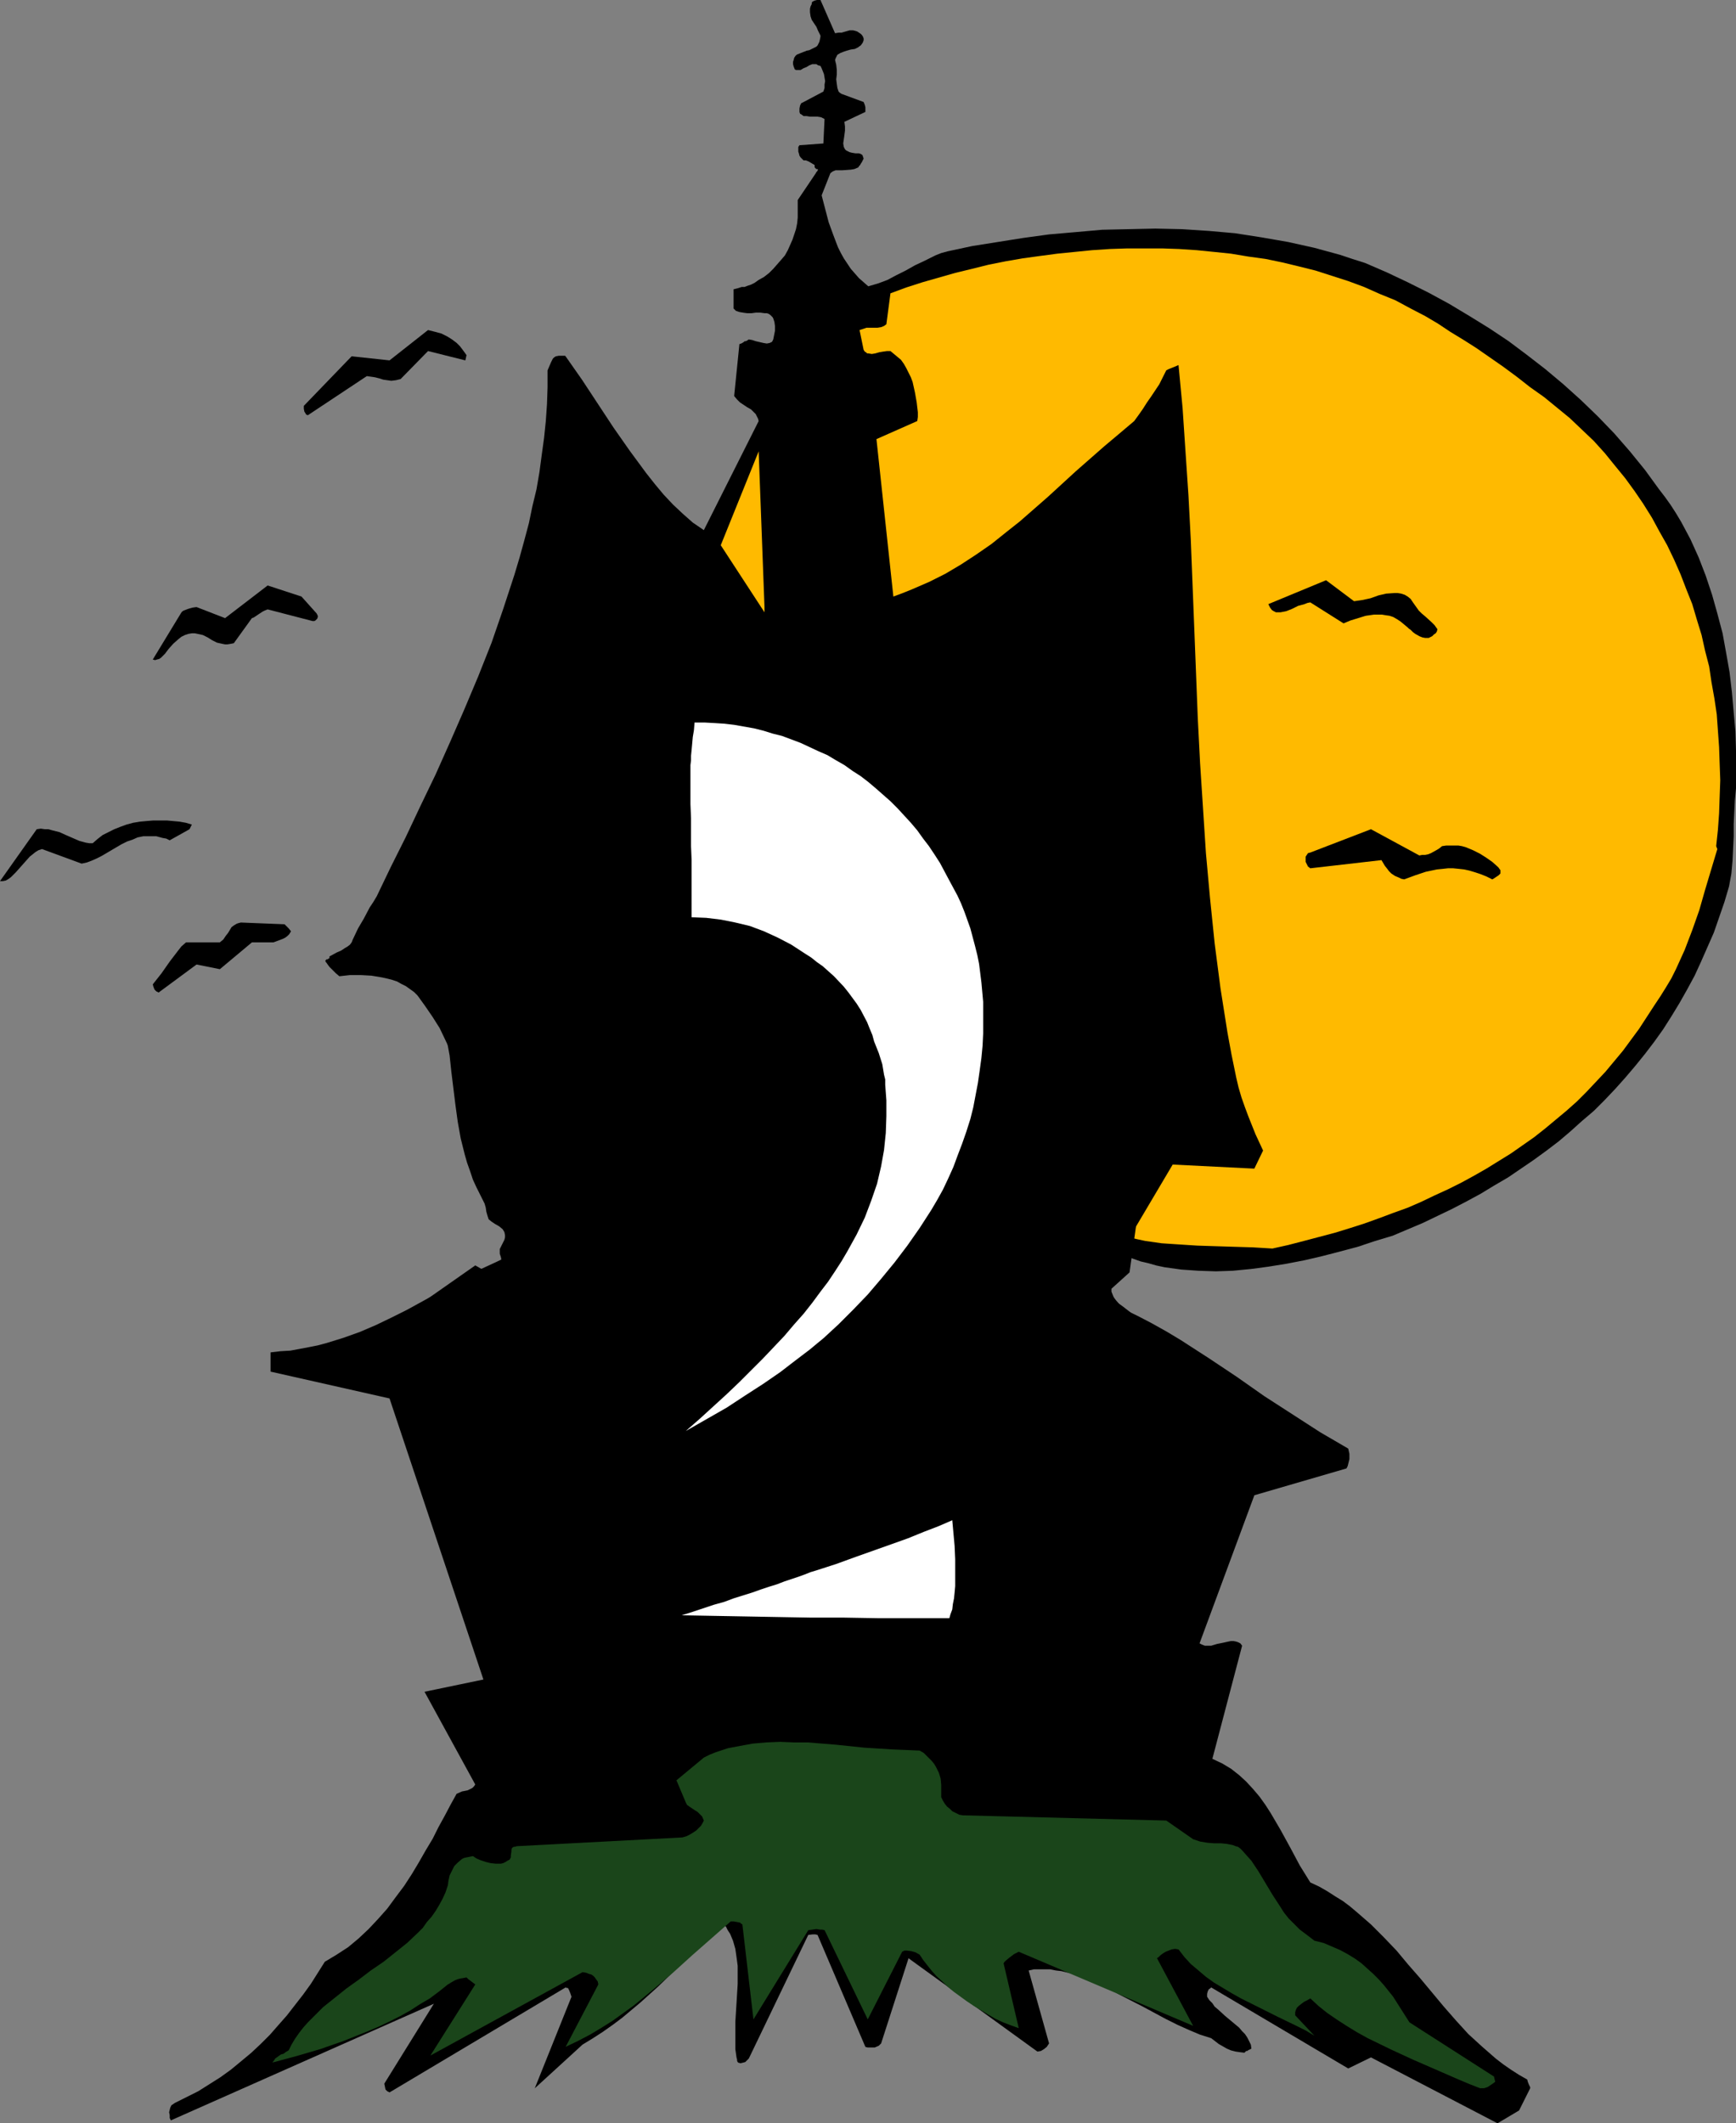
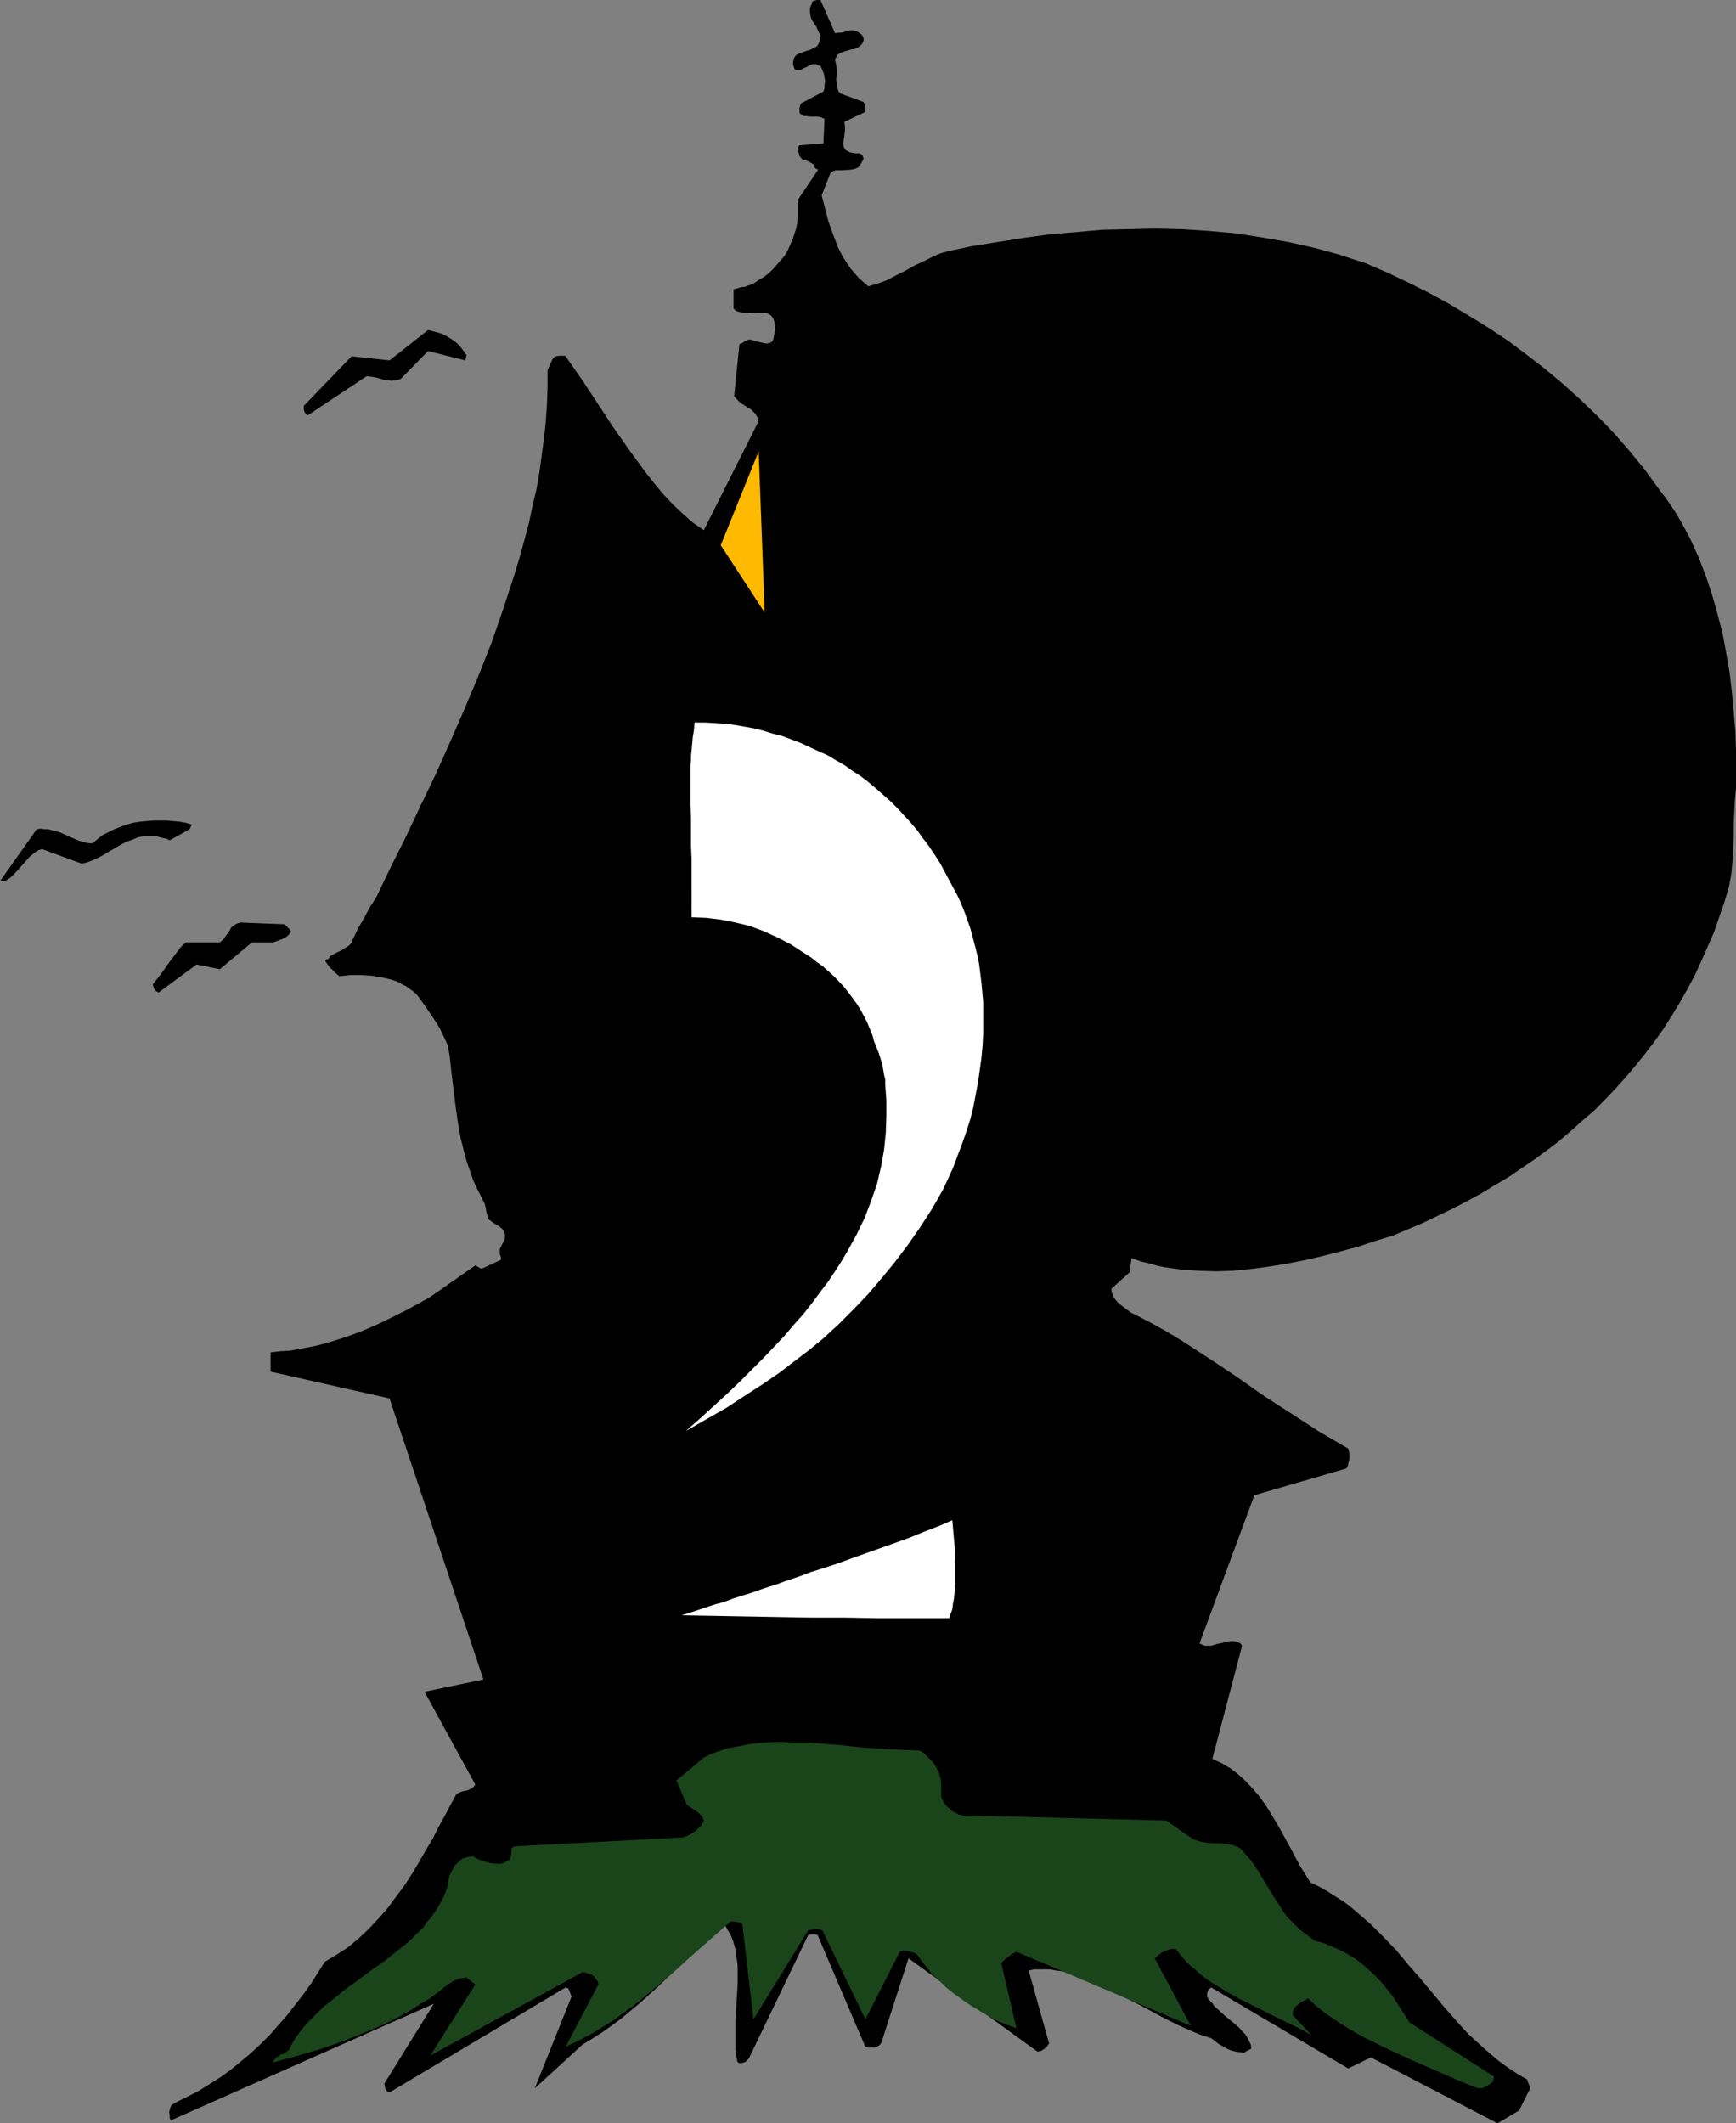
<svg xmlns="http://www.w3.org/2000/svg" xmlns:ns1="http://sodipodi.sourceforge.net/DTD/sodipodi-0.dtd" xmlns:ns2="http://www.inkscape.org/namespaces/inkscape" version="1.0" width="127.292mm" height="155.668mm" id="svg16" ns1:docname="Haunted House 2.wmf">
  <rect width="100%" height="100%" fill="#808080" stroke="none" />
  <ns1:namedview id="namedview16" pagecolor="#ffffff" bordercolor="#000000" borderopacity="0.25" ns2:showpageshadow="2" ns2:pageopacity="0.0" ns2:pagecheckerboard="0" ns2:deskcolor="#d1d1d1" ns2:document-units="mm" />
  <defs id="defs1">
    <pattern id="WMFhbasepattern" patternUnits="userSpaceOnUse" width="6" height="6" x="0" y="0" />
  </defs>
  <path style="fill:#000000;fill-opacity:1;fill-rule:evenodd;stroke:none" d="m 481.103,218.471 v -5.171 -5.333 l -0.162,-5.333 -0.485,-5.332 -0.485,-5.494 -0.646,-5.494 -0.97,-5.494 -0.97,-5.332 -1.454,-5.494 -1.454,-5.171 -1.778,-5.333 -1.939,-5.009 -2.262,-5.009 -1.293,-2.424 -1.293,-2.424 -1.454,-2.424 -1.454,-2.262 -1.616,-2.262 -1.616,-2.101 -3.879,-5.333 -4.202,-5.171 -4.363,-5.009 -4.525,-4.686 -4.687,-4.525 -4.848,-4.363 -5.01,-4.201 -5.01,-3.878 -5.171,-3.878 -5.333,-3.555 -5.495,-3.393 -5.656,-3.393 -5.656,-3.07 -5.818,-2.909 -5.818,-2.747 -5.979,-2.585 -3.555,-1.131 -3.394,-1.131 -3.555,-0.97 -3.555,-0.97 -7.272,-1.616 -7.434,-1.293 -7.272,-1.131 -7.272,-0.646 -7.434,-0.485 -7.434,-0.162 -7.434,0.162 -7.272,0.162 -7.272,0.646 -7.434,0.646 -7.111,0.97 -7.111,1.131 -7.111,1.131 -6.787,1.454 -1.778,0.485 -1.616,0.646 -2.909,1.454 -2.747,1.293 -2.586,1.454 -2.586,1.293 -2.424,1.293 -2.586,0.97 -2.747,0.808 -1.293,-1.131 -1.293,-1.131 -1.131,-1.293 -1.131,-1.293 -1.939,-2.909 -0.808,-1.454 -0.808,-1.616 -1.293,-3.393 -1.293,-3.555 -0.97,-3.717 -0.97,-3.717 2.424,-6.14 0.646,-0.485 0.808,-0.323 h 0.808 1.131 l 2.262,-0.162 0.97,-0.162 1.131,-0.485 0.162,-0.323 0.323,-0.323 0.162,-0.323 0.323,-0.485 0.485,-0.97 -0.162,-0.485 -0.162,-0.485 -0.485,-0.323 -0.485,-0.162 h -0.97 l -0.97,-0.162 -0.646,-0.162 -0.646,-0.323 -0.323,-0.162 -0.323,-0.323 -0.323,-0.646 -0.162,-0.97 0.162,-1.131 0.162,-1.131 0.162,-1.293 v -1.131 l -0.162,-1.293 5.818,-2.747 v -0.485 -0.808 l -0.162,-0.646 -0.323,-0.808 -6.141,-2.262 -0.485,-0.323 -0.323,-0.323 -0.162,-0.485 -0.162,-0.485 -0.162,-1.131 -0.162,-1.293 0.162,-1.293 v -1.293 l -0.162,-1.454 -0.323,-1.293 0.162,-0.485 0.162,-0.323 0.323,-0.646 0.808,-0.485 0.808,-0.323 0.97,-0.323 1.131,-0.323 1.131,-0.162 0.97,-0.485 v 0 l 0.162,-0.162 0.485,-0.323 0.485,-0.646 0.162,-0.323 0.162,-0.485 V 10.665 L 239.178,10.18 238.854,9.695 238.531,9.372 238.046,9.049 237.562,8.726 237.077,8.564 236.43,8.403 h -0.97 l -1.131,0.323 -1.131,0.323 h -0.808 L 231.421,9.211 227.38,0 h -0.97 l -0.646,0.162 -0.646,0.323 -0.162,0.323 V 1.131 l -0.323,0.646 -0.162,0.646 v 0.97 l 0.162,1.131 0.323,0.97 0.646,0.97 0.646,0.97 0.485,1.131 0.646,1.293 v 0.323 l -0.162,0.808 -0.162,0.646 -0.485,0.97 -0.323,0.323 -0.646,0.323 -0.646,0.323 -0.646,0.323 -0.808,0.162 -0.323,0.162 -0.485,0.162 -1.616,0.646 -0.323,0.162 -0.323,0.323 -0.323,0.485 -0.162,0.646 -0.162,0.485 v 0.646 l 0.162,0.646 0.323,0.808 0.323,0.162 h 0.485 0.808 l 0.808,-0.485 0.808,-0.323 0.808,-0.485 0.808,-0.323 h 0.485 0.646 l 0.485,0.323 0.646,0.162 0.323,0.646 0.323,0.808 0.323,0.808 0.162,0.97 0.162,0.97 -0.162,0.97 v 0.97 l -0.323,0.97 -5.495,2.909 -0.646,0.323 -0.323,0.646 -0.162,0.808 v 0.97 l 0.162,0.485 0.323,0.162 0.646,0.485 h 0.808 l 0.97,0.162 h 2.101 l 0.97,0.162 0.97,0.485 -0.323,6.787 -6.626,0.485 -0.323,0.485 v 0.646 0.646 l 0.162,0.485 0.162,0.646 0.323,0.485 0.323,0.323 0.485,0.485 h 0.646 l 0.808,0.323 0.808,0.485 0.808,0.485 v 0.323 0.323 l 0.323,0.323 0.162,0.162 h 0.323 v 0 l 0.162,0.162 -0.162,0.162 v 0.162 l -0.323,0.323 -0.162,0.323 -5.01,7.433 v 1.778 1.454 1.616 l -0.162,1.616 -0.323,1.616 -0.485,1.454 -0.485,1.454 -0.646,1.454 -0.646,1.454 -0.808,1.454 -0.97,1.131 -1.131,1.293 -1.131,1.293 -1.131,1.131 -1.454,1.131 -1.454,0.808 -1.131,0.808 -0.97,0.485 -0.97,0.323 -0.808,0.323 h -0.808 l -0.97,0.323 -0.646,0.162 -0.646,0.162 v 5.333 l 0.323,0.323 0.323,0.323 0.97,0.323 0.97,0.162 1.131,0.162 h 1.293 l 1.131,-0.162 h 1.293 l 1.131,0.162 h 0.646 l 0.485,0.162 0.485,0.323 0.323,0.323 0.323,0.323 0.162,0.323 0.323,0.97 0.162,1.131 v 1.293 l -0.485,2.424 -0.162,0.323 -0.162,0.323 -0.323,0.162 -0.323,0.162 -0.808,0.162 -0.97,-0.162 -2.101,-0.485 -0.97,-0.323 -0.97,-0.162 -0.485,0.323 -0.323,0.162 h -0.162 -0.162 l -0.162,0.162 -0.485,0.323 -0.323,0.162 -0.485,0.162 -1.454,14.382 0.808,0.97 0.808,0.808 1.939,1.293 1.131,0.646 0.808,0.808 0.485,0.485 0.323,0.646 0.323,0.646 0.162,0.646 -15.191,30.218 -3.071,-2.101 -2.747,-2.424 -2.747,-2.585 -2.586,-2.747 -2.424,-2.909 -2.424,-3.07 -2.262,-3.07 -2.262,-3.07 -4.525,-6.464 -8.727,-13.25 -4.525,-6.464 -0.162,-0.162 h -0.323 -0.646 -0.808 l -0.808,0.162 -0.485,0.323 -0.323,0.323 -0.485,0.97 -0.485,1.131 -0.485,1.131 v 4.686 l -0.162,4.686 -0.323,4.686 -0.485,4.686 -0.646,4.686 -0.646,4.848 -0.808,4.686 -1.131,4.686 -0.97,4.686 -1.293,4.848 -1.293,4.686 -1.454,4.848 -3.071,9.372 -3.232,9.372 -3.717,9.372 -3.879,9.211 -3.879,8.888 -4.04,9.049 -4.202,8.726 -4.04,8.564 -4.202,8.403 -3.879,8.08 -0.97,1.616 -0.97,1.454 -1.616,3.07 -1.616,2.747 -1.454,3.07 -0.323,0.808 -0.485,0.646 -0.646,0.485 -0.808,0.485 -0.97,0.646 -1.131,0.485 -2.101,1.131 v 0.485 l -0.323,0.162 -0.162,0.162 h -0.323 l -0.162,0.162 -0.162,0.162 v 0.162 l 0.162,0.323 0.162,0.162 0.323,0.485 0.485,0.646 0.808,0.808 0.97,0.97 0.97,0.808 2.909,-0.323 h 3.071 l 2.909,0.162 2.909,0.485 1.454,0.323 1.293,0.323 1.454,0.485 1.131,0.646 1.293,0.646 1.131,0.808 1.131,0.808 0.97,0.97 2.101,2.909 2.101,3.07 1.939,3.07 1.616,3.393 1.616,3.393 1.778,3.555 2.909,7.11 2.909,7.272 3.071,7.11 1.454,3.393 1.616,3.393 1.778,3.232 1.778,3.07 0.646,1.939 0.646,1.616 0.646,1.454 0.808,1.293 1.293,2.585 0.646,1.293 0.485,1.454 v 1.293 l -0.323,1.131 -0.323,1.131 -0.323,0.485 -0.323,0.485 -4.363,1.616 -4.363,2.101 -4.202,1.939 -4.04,2.262 -4.202,2.262 -4.04,2.262 -8.242,4.525 -4.202,2.101 -4.363,2.101 -4.525,1.939 -4.525,1.616 -4.687,1.454 -2.424,0.646 -2.424,0.485 -2.586,0.485 -2.586,0.485 -2.747,0.162 -2.747,0.323 v 5.333 l 32.968,7.433 26.019,77.887 -16.322,3.393 14.06,25.693 -0.323,0.485 -0.485,0.485 -0.646,0.323 -0.646,0.323 -1.616,0.323 -1.454,0.646 -1.616,2.909 -1.616,3.07 -1.778,3.232 -1.616,3.232 -1.939,3.232 -1.939,3.393 -1.939,3.232 -2.101,3.232 -2.424,3.232 -2.262,3.07 -2.586,2.909 -2.586,2.747 -2.747,2.585 -2.909,2.424 -3.232,2.101 -1.616,0.97 -1.616,0.97 -1.939,3.07 -1.939,3.07 -2.101,2.909 -2.262,2.909 -2.262,2.909 -2.424,2.747 -2.262,2.585 -2.586,2.585 -2.586,2.424 -2.909,2.424 -2.747,2.262 -2.909,2.101 -3.071,1.939 -3.071,1.939 -3.232,1.616 -3.232,1.616 -0.485,0.323 -0.485,0.323 -0.323,0.646 -0.162,0.646 -0.162,0.646 0.162,0.808 v 0.808 l 0.323,0.646 72.885,-32.318 -13.737,22.138 0.162,0.808 0.162,0.808 0.485,0.485 0.323,0.162 0.323,0.162 48.805,-29.086 0.323,0.162 h 0.323 l 0.323,0.646 0.323,0.808 0.323,0.97 -10.181,25.37 13.252,-12.119 2.909,-1.778 2.747,-1.778 2.747,-1.939 2.586,-1.939 5.01,-4.201 4.848,-4.363 4.687,-4.525 4.525,-4.525 4.202,-4.686 4.04,-4.686 0.646,0.97 0.808,0.808 0.485,0.97 0.646,0.97 0.808,1.939 0.646,2.262 0.323,2.262 0.323,2.424 v 2.585 2.424 l -0.323,5.333 -0.323,5.171 v 2.585 2.585 2.424 l 0.323,2.262 0.162,0.646 v 0.323 l 0.162,0.323 0.162,0.162 0.646,0.162 0.646,-0.162 0.646,-0.162 0.485,-0.485 0.485,-0.485 0.162,-0.323 16.322,-33.934 1.293,-0.162 h 0.646 l 0.646,0.162 13.252,31.026 0.646,0.162 h 0.646 0.646 0.646 l 1.131,-0.485 0.323,-0.323 0.323,-0.323 7.596,-23.592 35.715,25.855 0.97,-0.162 0.808,-0.485 0.808,-0.646 0.646,-0.97 -5.656,-20.199 1.454,-0.323 h 1.454 1.616 1.454 l 1.616,0.323 1.454,0.162 3.232,0.808 3.071,1.131 3.232,1.293 3.232,1.454 3.232,1.778 6.626,3.393 6.303,3.393 3.232,1.616 3.232,1.454 3.071,1.293 3.071,0.97 2.101,1.616 1.131,0.646 1.131,0.646 1.131,0.485 1.293,0.323 1.131,0.162 1.293,0.162 0.323,-0.323 0.162,-0.162 h 0.323 v 0 l 0.162,-0.162 0.323,-0.162 0.646,-0.323 -0.162,-1.131 -0.485,-0.97 -0.485,-0.97 -0.646,-0.97 -0.808,-0.808 -0.808,-0.97 -1.939,-1.616 -1.939,-1.616 -1.939,-1.778 -0.97,-0.808 -0.646,-0.97 -0.808,-0.808 -0.646,-0.97 v -0.808 l 0.162,-0.646 0.323,-0.646 0.323,-0.162 0.323,-0.323 37.978,22.461 6.303,-3.07 35.069,18.26 5.979,-3.555 3.071,-6.14 v -0.162 -0.162 l -0.323,-0.646 -0.323,-0.808 -0.162,-0.646 -2.263,-1.293 -2.262,-1.454 -2.101,-1.454 -2.101,-1.616 -3.879,-3.393 -3.717,-3.393 -3.394,-3.717 -3.394,-3.878 -3.232,-3.878 -3.232,-3.878 -3.394,-3.878 -3.232,-3.878 -3.555,-3.717 -3.555,-3.555 -3.717,-3.232 -2.101,-1.778 -1.939,-1.454 -2.101,-1.293 -2.262,-1.454 -2.262,-1.293 -2.424,-1.131 -2.909,-4.686 -2.586,-4.848 -2.747,-5.009 -2.747,-4.686 -1.454,-2.262 -1.616,-2.262 -1.778,-2.101 -1.939,-2.101 -1.939,-1.778 -2.262,-1.778 -2.424,-1.454 -2.747,-1.293 8.242,-31.349 v 0 l -0.485,-0.646 -0.646,-0.323 -0.485,-0.162 -0.808,-0.162 h -0.646 l -0.808,0.162 -1.454,0.323 -0.808,0.162 -0.808,0.162 -1.616,0.485 h -1.778 l -0.808,-0.323 -0.646,-0.323 15.191,-41.044 25.534,-7.433 0.323,-0.646 0.162,-0.646 0.323,-1.293 v -1.454 l -0.323,-1.454 -3.879,-2.262 -3.879,-2.262 -7.757,-5.009 -7.757,-5.009 -7.596,-5.333 -7.757,-5.171 -7.757,-5.009 -4.04,-2.424 -4.04,-2.262 -4.04,-2.101 -4.04,-1.939 -0.97,-1.293 -0.808,-0.97 -2.747,-3.555 -0.646,-1.131 -0.97,-1.131 4.687,-7.433 2.101,0.808 2.101,0.808 2.262,0.808 2.101,0.485 2.263,0.646 2.262,0.485 4.687,0.646 4.687,0.323 4.848,0.162 4.687,-0.162 5.01,-0.485 4.848,-0.646 5.01,-0.808 5.01,-0.97 4.848,-1.131 5.01,-1.293 4.848,-1.293 4.848,-1.616 4.848,-1.454 4.202,-1.778 4.202,-1.778 4.04,-1.939 4.04,-1.939 4.04,-2.101 3.879,-2.101 3.717,-2.262 3.879,-2.262 3.555,-2.424 3.555,-2.424 3.555,-2.585 3.394,-2.585 3.232,-2.747 3.232,-2.909 3.232,-2.747 3.071,-3.07 2.909,-3.07 2.747,-3.07 2.747,-3.232 2.747,-3.393 2.586,-3.393 2.424,-3.393 2.262,-3.555 2.262,-3.717 2.101,-3.717 2.101,-3.878 1.778,-3.878 1.778,-4.04 1.778,-4.04 1.454,-4.201 1.454,-4.201 1.293,-4.363 0.646,-3.555 0.323,-3.555 0.162,-3.393 0.162,-3.393 v -3.393 l 0.162,-3.393 0.162,-3.232 z" id="path1" />
-   <path style="fill:#ffba00;fill-opacity:1;fill-rule:evenodd;stroke:none" d="m 475.608,234.469 0.485,-4.525 0.323,-4.525 0.162,-4.686 0.162,-4.525 -0.162,-4.525 -0.162,-4.686 -0.323,-4.525 -0.323,-4.525 -0.646,-4.363 -0.808,-4.525 -0.646,-4.363 -1.131,-4.363 -0.97,-4.363 -1.293,-4.201 -1.293,-4.363 -1.616,-4.04 -1.616,-4.201 -1.778,-4.04 -1.939,-4.04 -2.101,-3.717 -2.101,-3.878 -2.424,-3.878 -2.424,-3.555 -2.586,-3.555 -2.909,-3.555 -2.747,-3.393 -3.071,-3.393 -3.232,-3.07 -3.394,-3.232 -3.555,-2.909 -3.555,-2.909 -3.879,-2.747 -3.717,-2.909 -3.717,-2.747 -3.717,-2.585 -3.717,-2.585 -3.555,-2.262 -3.717,-2.262 -3.394,-2.262 -3.555,-2.101 -4.04,-2.101 -4.202,-2.262 -4.363,-1.778 -4.363,-1.939 -4.363,-1.616 -4.525,-1.454 -4.525,-1.454 -4.525,-1.131 -4.687,-1.131 -4.687,-0.97 -4.687,-0.646 -4.848,-0.808 -4.687,-0.485 -4.848,-0.485 -4.848,-0.323 -4.687,-0.162 h -5.01 -4.687 l -4.848,0.162 -4.848,0.323 -4.848,0.485 -4.848,0.485 -4.848,0.646 -4.687,0.646 -4.687,0.808 -4.848,0.97 -4.525,1.131 -4.687,1.131 -4.525,1.293 -4.525,1.293 -4.525,1.454 -4.363,1.616 -1.131,8.564 -0.646,0.485 -0.808,0.323 -0.97,0.162 h -0.97 -2.101 l -0.97,0.323 -0.97,0.323 1.131,5.494 0.323,0.485 0.323,0.162 0.323,0.323 h 0.323 l 0.97,0.162 0.97,-0.162 1.131,-0.323 0.97,-0.162 1.131,-0.162 h 0.97 l 0.97,0.808 0.97,0.808 0.97,0.808 0.808,1.131 0.646,1.131 0.646,1.293 0.646,1.293 0.485,1.293 0.646,2.909 0.485,2.747 0.323,2.747 v 1.293 l -0.162,1.131 -11.312,5.009 4.687,43.63 2.586,-0.97 2.424,-0.97 4.848,-2.101 4.525,-2.262 4.363,-2.585 4.202,-2.747 4.202,-2.909 4.04,-3.232 3.879,-3.07 3.879,-3.393 3.879,-3.393 7.757,-7.11 7.919,-6.948 4.04,-3.393 4.202,-3.555 1.293,-1.778 1.131,-1.616 1.131,-1.778 1.131,-1.616 2.262,-3.393 0.97,-1.939 0.97,-1.939 0.646,-0.323 0.808,-0.323 0.808,-0.323 1.131,-0.485 1.131,11.958 0.808,12.119 0.808,11.958 0.646,12.281 0.97,24.562 0.485,12.443 0.485,12.443 0.646,12.604 0.808,12.443 0.808,12.443 1.131,12.443 1.293,12.604 1.616,12.443 0.97,6.14 0.97,6.14 1.131,6.14 1.293,6.302 0.646,2.747 0.808,2.747 0.97,2.747 0.97,2.585 0.97,2.424 0.97,2.424 2.101,4.525 -2.424,5.009 -22.625,-1.131 -11.959,20.199 2.101,0.485 2.262,0.485 2.262,0.323 2.262,0.323 4.848,0.323 5.01,0.323 5.01,0.162 5.171,0.162 5.333,0.162 5.333,0.323 4.363,-0.97 4.363,-1.131 8.565,-2.262 4.202,-1.293 4.04,-1.293 4.04,-1.454 3.879,-1.454 4.04,-1.454 3.717,-1.616 3.717,-1.778 3.879,-1.778 3.555,-1.778 3.555,-1.939 3.394,-1.939 3.394,-2.101 3.394,-2.101 3.232,-2.262 3.232,-2.262 3.071,-2.424 2.909,-2.424 2.909,-2.424 2.909,-2.585 2.747,-2.747 2.586,-2.747 2.586,-2.747 2.424,-2.909 2.424,-2.909 2.262,-3.07 2.262,-3.07 2.101,-3.232 2.101,-3.232 1.616,-2.424 1.616,-2.585 1.454,-2.424 1.293,-2.585 2.424,-5.333 2.101,-5.494 1.939,-5.494 1.616,-5.656 3.394,-11.311 z" id="path2" />
  <path style="fill:#000000;fill-opacity:1;fill-rule:evenodd;stroke:none" d="m 415.005,240.124 -1.454,-1.293 -1.616,-1.131 -1.778,-1.131 -1.939,-0.97 -1.939,-0.808 -1.131,-0.323 -0.97,-0.162 h -1.131 -1.131 -1.131 l -1.131,0.162 -0.808,0.646 -0.808,0.485 -1.454,0.808 -0.808,0.323 -0.808,0.162 h -0.808 l -0.808,0.162 -13.413,-7.272 -16.807,6.464 -0.646,0.162 -0.323,0.485 -0.323,0.485 v 0.646 0.808 l 0.323,0.646 0.323,0.646 0.646,0.485 19.716,-2.262 0.485,0.808 0.485,0.808 0.646,0.808 0.485,0.646 0.646,0.646 0.97,0.646 1.131,0.485 0.646,0.323 0.808,0.162 3.071,-1.131 2.909,-0.97 3.071,-0.646 1.616,-0.162 1.454,-0.162 h 1.454 l 1.616,0.162 1.454,0.162 1.454,0.323 1.616,0.485 1.454,0.485 1.616,0.646 1.616,0.808 0.323,-0.162 0.485,-0.323 0.97,-0.646 0.485,-0.485 v -0.646 -0.323 l -0.162,-0.162 -0.323,-0.485 z" id="path3" />
-   <path style="fill:#1a451a;fill-opacity:1;fill-rule:evenodd;stroke:none" d="m 414.036,575.426 -23.433,-15.028 -2.262,-3.555 -2.262,-3.555 -1.293,-1.616 -1.293,-1.616 -1.454,-1.616 -1.454,-1.454 -1.616,-1.454 -1.616,-1.454 -1.778,-1.293 -2.101,-1.293 -2.101,-1.131 -2.262,-0.97 -2.262,-0.97 -2.586,-0.646 -2.101,-1.616 -1.939,-1.454 -1.616,-1.616 -1.454,-1.454 -1.293,-1.616 -1.131,-1.778 -2.101,-3.232 -1.939,-3.232 -1.939,-3.232 -1.939,-2.909 -1.293,-1.454 -1.293,-1.454 -0.485,-0.485 -0.646,-0.485 -0.646,-0.162 -0.808,-0.323 -1.616,-0.323 -1.616,-0.162 h -0.97 -0.97 l -1.939,-0.162 -1.939,-0.323 -1.939,-0.646 -7.434,-5.171 -56.401,-1.454 -0.97,-0.162 -0.97,-0.485 -0.97,-0.485 -0.646,-0.646 -0.808,-0.646 -0.646,-0.808 -0.485,-0.808 -0.485,-0.97 v -3.393 l -0.162,-1.778 -0.485,-1.616 -0.808,-1.616 -0.485,-0.808 -0.646,-0.808 -0.646,-0.646 -0.808,-0.808 -0.808,-0.808 -1.131,-0.646 -3.717,-0.162 -3.879,-0.162 -7.757,-0.485 -7.757,-0.808 -7.919,-0.646 h -3.879 l -3.717,-0.162 -3.879,0.162 -3.717,0.323 -3.555,0.646 -3.394,0.646 -3.394,1.131 -1.616,0.646 -1.616,0.808 -7.596,6.302 2.586,6.14 v 0 l 0.323,0.646 0.646,0.485 1.454,0.97 0.808,0.485 0.646,0.646 0.646,0.646 0.485,1.131 -0.323,0.646 -0.485,0.808 -0.646,0.646 -0.646,0.646 -0.97,0.646 -0.808,0.485 -0.97,0.485 -1.131,0.323 v 0 l -45.896,2.424 -0.485,0.162 h -0.323 l -0.485,0.323 -0.162,0.485 v 0.485 l -0.162,1.131 v 0.485 l -0.323,0.646 -0.646,0.323 -0.485,0.323 -0.646,0.323 -0.646,0.162 h -1.454 l -1.454,-0.162 -1.293,-0.323 -1.454,-0.485 -1.131,-0.485 -0.97,-0.646 -0.808,0.162 -0.808,0.162 -0.808,0.162 -0.646,0.323 -1.131,0.97 -0.97,0.97 -0.646,1.293 -0.646,1.293 -0.323,1.454 -0.162,1.293 -0.646,1.939 -0.808,1.778 -0.97,1.778 -0.97,1.616 -1.131,1.616 -1.293,1.454 -1.131,1.616 -1.454,1.454 -2.909,2.747 -3.232,2.585 -3.232,2.585 -3.555,2.424 -3.394,2.585 -3.394,2.424 -3.232,2.585 -3.232,2.585 -2.747,2.747 -1.454,1.454 -1.293,1.454 -1.131,1.454 -1.131,1.616 -0.97,1.616 -0.808,1.616 -0.808,0.485 -0.646,0.485 -0.646,0.162 -0.485,0.323 -1.131,0.808 -0.323,0.485 -0.485,0.646 6.626,-1.778 6.626,-1.939 6.464,-2.262 6.464,-2.585 3.071,-1.293 3.071,-1.454 2.909,-1.454 2.909,-1.616 2.747,-1.778 2.747,-1.616 2.586,-1.939 2.424,-1.939 0.323,-0.162 0.485,-0.323 1.131,-0.646 0.808,-0.323 0.646,-0.162 0.97,-0.162 0.808,-0.162 0.485,0.485 0.646,0.485 1.293,0.97 -12.444,19.714 42.179,-23.108 0.97,0.162 0.808,0.323 0.646,0.162 0.485,0.323 0.485,0.485 0.323,0.485 0.485,0.646 0.162,0.808 -9.05,17.29 3.394,-1.616 3.394,-1.778 3.232,-1.939 3.071,-1.939 2.909,-2.101 2.909,-2.101 5.495,-4.525 5.495,-4.686 5.171,-4.686 5.333,-4.686 5.333,-4.686 h 0.808 l 0.97,0.162 0.808,0.162 0.323,0.323 0.323,0.162 v 0 l 3.071,26.339 15.191,-24.723 1.131,-0.162 1.131,-0.162 0.97,0.162 h 0.646 l 0.646,0.162 11.959,24.723 9.535,-18.745 0.646,-0.323 h 0.646 l 1.293,0.162 1.131,0.323 1.131,0.646 0.97,1.454 1.131,1.454 1.293,1.616 1.293,1.454 1.616,1.454 1.454,1.454 1.778,1.454 3.555,2.585 1.939,1.293 4.04,2.424 1.939,1.131 2.101,0.97 2.101,0.808 2.262,0.808 -4.202,-17.937 0.162,-0.323 0.485,-0.485 0.97,-0.808 1.293,-0.97 1.293,-0.646 48.32,20.522 -10.02,-18.745 0.485,-0.323 0.485,-0.485 0.646,-0.485 0.808,-0.485 0.808,-0.323 0.808,-0.323 0.97,-0.162 0.97,0.162 1.616,2.101 1.778,1.939 2.101,1.778 2.101,1.778 2.262,1.616 2.424,1.454 2.424,1.454 2.586,1.454 5.171,2.585 5.171,2.585 5.01,2.424 2.586,1.293 2.424,1.454 -5.333,-5.656 v -0.808 l 0.162,-0.646 0.323,-0.646 0.485,-0.485 0.808,-0.646 0.646,-0.485 0.97,-0.485 0.808,-0.485 2.262,2.101 2.424,1.939 2.586,1.778 2.747,1.778 2.909,1.778 2.909,1.616 6.303,3.07 6.303,2.909 6.303,2.747 6.303,2.747 3.071,1.293 2.909,1.131 h 1.131 l 0.97,-0.323 0.97,-0.646 0.485,-0.323 0.646,-0.485 z" id="path4" />
-   <path style="fill:#000000;fill-opacity:1;fill-rule:evenodd;stroke:none" d="m 398.36,174.357 -0.808,-1.131 -0.808,-0.808 -1.778,-1.616 -0.97,-0.808 -0.808,-0.808 -0.808,-1.131 -0.808,-1.131 -0.646,-0.97 -0.808,-0.646 -0.808,-0.485 -0.97,-0.323 -0.97,-0.162 h -0.97 l -2.262,0.162 -2.101,0.485 -2.262,0.808 -2.262,0.485 -2.262,0.323 -7.757,-5.817 -15.999,6.625 0.485,0.97 0.485,0.646 0.485,0.323 0.646,0.323 h 0.646 0.646 l 1.616,-0.323 1.616,-0.646 1.616,-0.808 1.778,-0.485 0.808,-0.323 0.808,-0.162 9.212,5.817 1.939,-0.808 2.101,-0.646 2.101,-0.646 2.262,-0.323 h 1.131 1.131 l 0.97,0.162 1.131,0.162 0.97,0.323 1.131,0.646 0.97,0.646 0.97,0.808 0.97,0.808 0.323,0.323 0.485,0.323 0.646,0.646 0.646,0.485 1.131,0.646 0.808,0.323 0.808,0.162 h 0.323 0.646 l 0.97,-0.485 0.485,-0.485 0.485,-0.323 0.323,-0.485 z" id="path5" />
+   <path style="fill:#1a451a;fill-opacity:1;fill-rule:evenodd;stroke:none" d="m 414.036,575.426 -23.433,-15.028 -2.262,-3.555 -2.262,-3.555 -1.293,-1.616 -1.293,-1.616 -1.454,-1.616 -1.454,-1.454 -1.616,-1.454 -1.616,-1.454 -1.778,-1.293 -2.101,-1.293 -2.101,-1.131 -2.262,-0.97 -2.262,-0.97 -2.586,-0.646 -2.101,-1.616 -1.939,-1.454 -1.616,-1.616 -1.454,-1.454 -1.293,-1.616 -1.131,-1.778 -2.101,-3.232 -1.939,-3.232 -1.939,-3.232 -1.939,-2.909 -1.293,-1.454 -1.293,-1.454 -0.485,-0.485 -0.646,-0.485 -0.646,-0.162 -0.808,-0.323 -1.616,-0.323 -1.616,-0.162 h -0.97 -0.97 l -1.939,-0.162 -1.939,-0.323 -1.939,-0.646 -7.434,-5.171 -56.401,-1.454 -0.97,-0.162 -0.97,-0.485 -0.97,-0.485 -0.646,-0.646 -0.808,-0.646 -0.646,-0.808 -0.485,-0.808 -0.485,-0.97 v -3.393 l -0.162,-1.778 -0.485,-1.616 -0.808,-1.616 -0.485,-0.808 -0.646,-0.808 -0.646,-0.646 -0.808,-0.808 -0.808,-0.808 -1.131,-0.646 -3.717,-0.162 -3.879,-0.162 -7.757,-0.485 -7.757,-0.808 -7.919,-0.646 h -3.879 l -3.717,-0.162 -3.879,0.162 -3.717,0.323 -3.555,0.646 -3.394,0.646 -3.394,1.131 -1.616,0.646 -1.616,0.808 -7.596,6.302 2.586,6.14 v 0 l 0.323,0.646 0.646,0.485 1.454,0.97 0.808,0.485 0.646,0.646 0.646,0.646 0.485,1.131 -0.323,0.646 -0.485,0.808 -0.646,0.646 -0.646,0.646 -0.97,0.646 -0.808,0.485 -0.97,0.485 -1.131,0.323 v 0 l -45.896,2.424 -0.485,0.162 h -0.323 l -0.485,0.323 -0.162,0.485 v 0.485 l -0.162,1.131 v 0.485 l -0.323,0.646 -0.646,0.323 -0.485,0.323 -0.646,0.323 -0.646,0.162 h -1.454 l -1.454,-0.162 -1.293,-0.323 -1.454,-0.485 -1.131,-0.485 -0.97,-0.646 -0.808,0.162 -0.808,0.162 -0.808,0.162 -0.646,0.323 -1.131,0.97 -0.97,0.97 -0.646,1.293 -0.646,1.293 -0.323,1.454 -0.162,1.293 -0.646,1.939 -0.808,1.778 -0.97,1.778 -0.97,1.616 -1.131,1.616 -1.293,1.454 -1.131,1.616 -1.454,1.454 -2.909,2.747 -3.232,2.585 -3.232,2.585 -3.555,2.424 -3.394,2.585 -3.394,2.424 -3.232,2.585 -3.232,2.585 -2.747,2.747 -1.454,1.454 -1.293,1.454 -1.131,1.454 -1.131,1.616 -0.97,1.616 -0.808,1.616 -0.808,0.485 -0.646,0.485 -0.646,0.162 -0.485,0.323 -1.131,0.808 -0.323,0.485 -0.485,0.646 6.626,-1.778 6.626,-1.939 6.464,-2.262 6.464,-2.585 3.071,-1.293 3.071,-1.454 2.909,-1.454 2.909,-1.616 2.747,-1.778 2.747,-1.616 2.586,-1.939 2.424,-1.939 0.323,-0.162 0.485,-0.323 1.131,-0.646 0.808,-0.323 0.646,-0.162 0.97,-0.162 0.808,-0.162 0.485,0.485 0.646,0.485 1.293,0.97 -12.444,19.714 42.179,-23.108 0.97,0.162 0.808,0.323 0.646,0.162 0.485,0.323 0.485,0.485 0.323,0.485 0.485,0.646 0.162,0.808 -9.05,17.29 3.394,-1.616 3.394,-1.778 3.232,-1.939 3.071,-1.939 2.909,-2.101 2.909,-2.101 5.495,-4.525 5.495,-4.686 5.171,-4.686 5.333,-4.686 5.333,-4.686 h 0.808 l 0.97,0.162 0.808,0.162 0.323,0.323 0.323,0.162 v 0 l 3.071,26.339 15.191,-24.723 1.131,-0.162 1.131,-0.162 0.97,0.162 l 0.646,0.162 11.959,24.723 9.535,-18.745 0.646,-0.323 h 0.646 l 1.293,0.162 1.131,0.323 1.131,0.646 0.97,1.454 1.131,1.454 1.293,1.616 1.293,1.454 1.616,1.454 1.454,1.454 1.778,1.454 3.555,2.585 1.939,1.293 4.04,2.424 1.939,1.131 2.101,0.97 2.101,0.808 2.262,0.808 -4.202,-17.937 0.162,-0.323 0.485,-0.485 0.97,-0.808 1.293,-0.97 1.293,-0.646 48.32,20.522 -10.02,-18.745 0.485,-0.323 0.485,-0.485 0.646,-0.485 0.808,-0.485 0.808,-0.323 0.808,-0.323 0.97,-0.162 0.97,0.162 1.616,2.101 1.778,1.939 2.101,1.778 2.101,1.778 2.262,1.616 2.424,1.454 2.424,1.454 2.586,1.454 5.171,2.585 5.171,2.585 5.01,2.424 2.586,1.293 2.424,1.454 -5.333,-5.656 v -0.808 l 0.162,-0.646 0.323,-0.646 0.485,-0.485 0.808,-0.646 0.646,-0.485 0.97,-0.485 0.808,-0.485 2.262,2.101 2.424,1.939 2.586,1.778 2.747,1.778 2.909,1.778 2.909,1.616 6.303,3.07 6.303,2.909 6.303,2.747 6.303,2.747 3.071,1.293 2.909,1.131 h 1.131 l 0.97,-0.323 0.97,-0.646 0.485,-0.323 0.646,-0.485 z" id="path4" />
  <path style="fill:#000000;fill-opacity:1;fill-rule:evenodd;stroke:none" d="m 363.13,402.2 -52.037,-40.236 -1.131,-0.808 -0.485,-0.485 -0.485,-0.485 -0.323,-0.646 -0.323,-0.808 -0.323,-0.808 v -0.808 l 5.01,-4.525 5.171,-36.843 0.323,-0.808 0.485,-0.485 0.646,-0.485 0.646,-0.323 0.808,-0.323 0.323,-0.162 0.323,-0.162 1.454,-0.646 13.898,3.393 0.323,-0.323 0.485,-0.162 v -0.162 l 0.162,-0.162 0.323,-0.162 0.646,-0.485 -0.162,-1.616 -0.162,-1.616 -0.485,-3.393 -0.808,-3.232 -0.97,-3.393 -0.97,-3.393 -0.97,-3.555 -0.646,-3.555 -0.323,-1.778 -0.162,-1.939 -1.616,-19.553 -3.232,-39.267 -1.454,-19.714 -1.454,-19.714 -1.131,-19.714 -0.808,-19.553 -0.323,-9.857 -0.162,-9.695 -2.101,4.686 -2.262,4.525 -2.424,4.525 -2.424,4.363 -5.171,8.726 -5.333,8.564 -10.989,16.805 -5.656,8.403 -5.333,8.403 -5.333,8.564 -5.01,8.726 -2.424,4.525 -2.262,4.525 -2.262,4.686 -1.939,4.686 -2.101,4.848 -1.778,4.848 -1.616,5.009 -1.454,5.009 -1.454,5.333 -1.131,5.332 -0.97,5.494 -0.808,5.656 -0.323,0.646 -0.162,0.646 -0.162,0.485 -0.162,0.323 v 0.162 l -0.162,0.162 v 0.162 l -0.162,0.162 -0.485,0.162 -0.646,0.323 -0.808,0.485 -1.131,0.323 h -0.646 -0.646 l -1.131,-0.323 -1.131,-0.646 -0.97,-0.646 -0.808,-0.808 -1.131,-0.646 -1.131,-0.808 -1.293,-0.323 h -1.939 -1.939 l -1.939,-0.323 -1.939,-0.323 -1.778,-0.485 -1.939,-0.485 -1.939,-0.646 -1.778,-0.808 -1.131,0.323 -0.97,0.162 -1.131,-0.162 -0.646,-0.162 -0.808,-0.162 -1.454,-3.07 -1.454,-3.07 -2.909,-6.625 -2.747,-6.787 -2.909,-6.787 -2.747,-6.948 -3.071,-6.787 -3.071,-6.625 -1.616,-3.07 -1.616,-3.232 -0.808,-2.909 -0.97,-2.747 -1.131,-2.585 -1.131,-2.585 -1.293,-2.747 -1.131,-2.585 -1.131,-2.585 -0.97,-2.585 -2.262,-4.686 -2.101,-4.848 -1.939,-4.848 -1.939,-4.848 -1.778,-5.009 -1.616,-4.848 -3.232,-10.019 -3.071,-9.857 -1.454,-4.848 -1.454,-4.848 -2.909,-9.534 -1.616,-4.525 -1.454,-4.525 -0.162,-0.646 -0.162,-0.808 -0.162,-0.97 -0.162,-0.808 -0.323,-0.646 -0.97,1.778 -0.646,1.778 -0.646,1.939 -0.485,1.939 -0.97,4.04 -0.646,4.201 -0.808,4.04 -0.485,2.101 -0.485,2.101 -0.646,1.939 -0.97,1.778 -0.97,1.939 -1.131,1.778 -1.131,5.171 -1.454,5.171 -1.454,5.009 -1.616,5.171 -1.616,5.009 -1.778,5.009 -3.717,9.857 -3.879,9.857 -4.04,9.695 -3.717,9.857 -3.555,10.019 -2.586,4.525 -2.747,4.363 -2.586,4.525 -2.586,4.363 -2.262,4.363 -2.101,4.363 -0.97,2.101 -0.646,2.101 -0.808,2.262 -0.485,2.101 10.181,0.646 1.616,1.616 1.454,1.939 1.454,1.939 1.131,1.778 0.97,1.939 0.97,2.101 0.808,1.939 0.646,2.101 0.646,2.101 0.646,2.101 0.808,4.363 0.808,4.363 0.485,4.525 1.131,9.211 0.646,4.686 0.808,4.525 1.131,4.525 0.646,2.262 0.808,2.262 0.808,2.424 0.97,2.101 1.131,2.262 1.131,2.262 0.323,1.131 0.162,1.131 0.323,1.131 0.323,0.97 0.808,0.646 0.97,0.646 1.131,0.646 0.97,0.808 0.485,0.808 0.162,0.808 v 0.646 l -0.162,0.646 -0.646,1.293 -0.323,0.646 -0.323,0.646 v 1.293 l 0.323,0.97 0.162,0.97 0.323,1.293 v 0.646 l -0.162,0.485 -0.162,0.323 -0.323,0.485 -0.323,0.162 -0.485,0.323 -0.646,0.162 -0.646,0.162 -4.848,-2.747 -38.301,26.824 81.773,28.925 23.918,50.901 65.935,-1.293 v 0 l 1.616,-2.585 1.293,-2.747 1.131,-2.909 0.97,-2.909 1.939,-6.302 0.808,-3.232 0.808,-3.07 0.97,-3.07 1.131,-3.07 1.131,-2.909 1.454,-2.747 1.616,-2.585 0.97,-1.293 0.97,-1.131 1.131,-0.97 1.131,-1.131 1.293,-0.97 1.293,-0.808 77.248,-8.564 z" id="path6" />
-   <path style="fill:#000000;fill-opacity:1;fill-rule:evenodd;stroke:none" d="m 303.335,221.541 v -4.525 l -0.808,-0.162 h -0.646 -1.293 l -1.293,0.485 -1.293,0.646 -1.293,0.97 -1.293,1.131 -1.293,1.293 -1.293,1.293 -2.586,2.747 -2.586,2.585 -1.293,1.131 -1.293,1.131 -1.293,0.646 -1.454,0.485 h -0.485 -0.485 l -1.131,-0.162 h -0.485 l -0.646,0.162 -0.485,0.162 -0.485,0.485 -0.162,0.485 -0.162,0.162 -0.323,0.162 -0.162,0.162 -0.162,0.162 -0.162,0.162 0.162,0.485 0.162,0.323 0.162,0.323 -7.757,9.695 v 0.485 0.485 0.162 l 0.162,0.323 0.485,0.323 0.485,0.162 0.808,0.162 0.646,0.162 0.808,0.162 0.808,0.485 0.323,3.393 0.162,3.393 0.162,3.555 v 3.555 3.555 l -0.162,3.555 -0.162,3.555 -0.323,3.717 -0.485,3.555 -0.485,3.555 -0.646,3.555 -0.808,3.555 -0.808,3.393 -0.97,3.393 -1.131,3.393 -1.293,3.232 -0.162,0.646 0.162,0.485 0.162,0.485 0.323,0.323 0.97,0.808 0.97,0.808 18.585,-2.262 z" id="path7" />
  <path style="fill:#000000;fill-opacity:1;fill-rule:evenodd;stroke:none" d="m 246.45,109.72 -0.485,-1.616 h -0.162 -0.162 l -0.485,-0.485 -0.485,-0.485 -0.646,-0.646 -1.293,-0.485 -1.131,-0.162 -1.131,-0.162 h -0.97 -1.131 -3.555 l -0.97,-0.646 -0.97,-0.97 -0.808,-0.97 -0.646,-1.131 -0.646,-1.293 -0.323,-1.131 -0.323,-1.454 -0.323,-1.293 -0.162,-2.909 -0.323,-2.909 v -2.909 l -0.323,-2.585 5.01,-3.393 -7.434,-12.443 -6.303,8.888 1.616,5.494 -2.586,18.583 -8.565,0.485 -0.162,0.485 v 0.485 0.323 l 0.162,0.323 0.485,0.485 0.97,0.323 0.808,0.323 0.808,0.323 0.808,0.485 0.162,0.162 0.162,0.162 6.141,74.332 0.485,0.485 0.485,0.323 1.131,0.323 1.454,0.323 h 1.454 l 1.454,-0.323 1.293,-0.485 1.454,-0.485 1.131,-0.646 0.808,-0.646 0.646,-0.646 1.454,-0.97 1.293,-0.808 1.293,-0.485 1.131,-0.646 0.97,-0.485 0.97,-0.808 0.323,-0.323 0.323,-0.646 -4.848,-50.093 -1.778,-7.595 0.323,-0.323 0.485,-0.646 0.485,-0.646 0.646,-0.646 0.646,-0.808 0.808,-0.485 0.97,-0.323 0.97,-0.323 7.111,-1.293 z" id="path8" />
  <path style="fill:#ffba00;fill-opacity:1;fill-rule:evenodd;stroke:none" d="m 211.866,168.216 -1.616,-43.145 -10.504,26.016 12.12,18.583 z" id="path9" />
-   <path style="fill:#000000;fill-opacity:1;fill-rule:evenodd;stroke:none" d="m 189.08,310.093 -1.616,-4.686 -1.454,-4.686 -1.131,-5.009 -1.131,-4.848 -0.808,-5.009 -0.808,-5.009 -0.485,-5.009 -0.485,-5.171 -0.323,-5.009 -0.323,-5.171 -0.323,-10.342 -0.162,-10.18 -0.323,-10.18 -32.16,-23.269 -0.808,2.585 -0.485,2.747 -0.485,2.747 -0.162,2.747 -0.162,2.747 v 2.909 l 0.162,2.747 0.323,2.909 0.323,2.909 0.485,2.909 1.293,5.979 1.616,6.14 1.616,5.979 1.778,6.14 1.778,6.14 1.616,6.14 1.454,6.14 1.131,6.14 0.485,3.07 0.323,3.07 0.323,3.07 v 3.07 3.07 l -0.162,2.909 19.716,8.564 0.162,0.162 0.162,0.323 0.323,0.485 0.808,0.646 0.808,0.646 0.485,0.323 0.646,0.323 0.646,0.162 0.646,0.162 1.454,-0.162 1.616,-0.162 0.323,-0.162 0.162,-0.162 0.485,-0.646 0.485,-0.808 0.162,-0.485 z" id="path10" />
  <path style="fill:#000000;fill-opacity:1;fill-rule:evenodd;stroke:none" d="m 129.285,98.409 -0.808,-1.131 -0.97,-1.293 -0.97,-0.97 -1.293,-0.97 -1.293,-0.808 -1.616,-0.808 -1.778,-0.485 -1.939,-0.485 -10.666,8.403 -10.504,-1.131 -13.252,13.735 v 0.808 l 0.162,0.808 0.323,0.485 0.162,0.323 0.485,0.162 16.322,-10.827 1.131,0.162 1.131,0.162 1.293,0.323 0.97,0.323 1.131,0.162 1.131,0.162 1.293,-0.162 1.293,-0.323 7.596,-7.756 10.343,2.585 z" id="path11" />
-   <path style="fill:#000000;fill-opacity:1;fill-rule:evenodd;stroke:none" d="m 87.752,169.994 -4.202,-4.686 -9.373,-3.07 -11.797,9.049 -7.919,-3.07 -1.131,0.162 -1.131,0.323 -1.293,0.485 -0.485,0.323 -0.323,0.485 -7.757,12.766 0.646,0.162 0.485,-0.162 0.646,-0.162 0.485,-0.323 0.485,-0.485 0.646,-0.646 0.485,-0.646 0.485,-0.646 1.293,-1.454 1.454,-1.293 0.808,-0.646 0.97,-0.485 0.97,-0.323 0.97,-0.162 h 0.808 l 0.808,0.162 1.454,0.323 1.293,0.646 1.293,0.808 1.293,0.646 1.454,0.323 0.808,0.162 h 0.646 l 0.97,-0.162 0.808,-0.162 5.01,-6.948 0.485,-0.162 0.485,-0.323 0.485,-0.323 0.485,-0.323 0.97,-0.646 0.646,-0.323 0.808,-0.323 12.444,3.232 h 0.485 l 0.323,-0.162 0.323,-0.323 0.162,-0.162 0.162,-0.485 v -0.323 l -0.162,-0.323 z" id="path12" />
  <path style="fill:#000000;fill-opacity:1;fill-rule:evenodd;stroke:none" d="m 79.995,257.253 -1.131,-1.131 -12.12,-0.485 -0.646,0.162 -0.485,0.162 -0.808,0.485 -0.646,0.485 -0.485,0.808 -0.485,0.808 -0.646,0.808 -0.646,0.97 -0.97,0.808 h -9.373 l -1.293,1.131 -1.131,1.454 -2.101,2.747 -2.262,3.232 -2.424,3.07 0.162,0.646 0.323,0.808 0.485,0.485 0.323,0.162 0.323,0.162 10.504,-7.756 6.464,1.293 8.888,-7.433 h 5.979 l 1.293,-0.485 1.293,-0.485 0.646,-0.323 0.646,-0.485 0.485,-0.485 0.485,-0.808 z" id="path13" />
  <path style="fill:#000000;fill-opacity:1;fill-rule:evenodd;stroke:none" d="m 53.169,228.49 -1.616,-0.485 -1.778,-0.323 -1.778,-0.162 -1.778,-0.162 h -1.939 -1.778 l -1.939,0.162 -1.778,0.162 -1.939,0.323 -1.778,0.485 -1.778,0.646 -1.616,0.646 -1.616,0.808 -1.616,0.808 -1.454,1.131 -1.293,1.131 h -0.97 l -0.97,-0.162 -1.778,-0.485 -3.717,-1.616 -1.778,-0.808 -1.939,-0.485 -1.131,-0.323 H 12.444 l -1.131,-0.162 -1.131,0.162 L 0,244.164 h 0.808 l 0.808,-0.162 0.808,-0.485 0.646,-0.485 1.293,-1.293 1.293,-1.454 1.293,-1.454 1.293,-1.454 0.808,-0.646 0.808,-0.646 0.808,-0.485 0.97,-0.323 10.989,4.04 1.454,-0.323 1.293,-0.485 1.454,-0.646 1.293,-0.646 2.747,-1.616 2.747,-1.616 1.616,-0.808 1.454,-0.485 1.454,-0.646 1.616,-0.323 h 1.778 1.778 l 1.778,0.485 0.97,0.162 0.97,0.485 5.495,-3.07 z" id="path14" />
  <path style="fill:#ffffff;fill-opacity:1;fill-rule:evenodd;stroke:none" d="m 258.086,335.302 -3.232,5.009 -3.394,4.848 -3.555,4.686 -3.717,4.525 -3.717,4.363 -4.04,4.201 -4.04,4.04 -4.202,3.878 -1.778,1.454 -1.939,1.616 -4.04,3.07 -4.202,3.232 -4.687,3.232 -5.01,3.232 -5.171,3.393 -5.656,3.232 -5.656,3.232 3.879,-3.393 3.717,-3.393 3.717,-3.393 3.555,-3.393 3.232,-3.232 3.232,-3.232 3.071,-3.232 2.909,-3.07 2.747,-3.232 2.586,-2.909 2.424,-3.07 2.263,-3.07 2.101,-2.747 1.939,-2.909 1.778,-2.747 1.616,-2.747 2.586,-4.686 2.262,-4.686 1.778,-4.686 1.616,-4.686 1.131,-4.848 0.808,-4.525 0.485,-4.686 0.162,-4.686 v -2.101 -2.262 l -0.323,-4.363 v -1.454 l -0.323,-1.293 -0.485,-2.909 -0.97,-3.07 -1.293,-3.232 -0.485,-1.778 -0.808,-1.939 -0.646,-1.616 -1.778,-3.393 -1.131,-1.778 -2.262,-3.07 -1.293,-1.616 -2.747,-2.909 -1.454,-1.293 -1.616,-1.454 -1.616,-1.131 -1.616,-1.293 -1.778,-1.131 -3.717,-2.424 -3.717,-1.939 -3.879,-1.778 -3.879,-1.454 -4.04,-0.97 -4.04,-0.808 -4.04,-0.485 -4.04,-0.162 V 238.347 l -0.162,-3.878 v -7.756 l -0.162,-3.878 v -9.695 -1.131 l 0.162,-1.293 v -1.293 l 0.162,-1.616 0.162,-1.778 0.162,-1.778 0.323,-1.939 0.162,-2.101 h 2.747 l 2.909,0.162 2.586,0.162 2.747,0.323 2.747,0.485 2.747,0.485 2.586,0.646 2.586,0.808 2.586,0.646 2.586,0.97 2.586,0.97 2.424,1.131 2.424,1.131 2.586,1.131 2.424,1.454 2.262,1.293 2.262,1.616 2.262,1.454 2.101,1.616 2.101,1.778 4.04,3.555 1.939,1.939 1.939,2.101 1.778,1.939 1.778,2.101 1.616,2.262 1.616,2.101 1.616,2.424 1.454,2.262 1.293,2.424 1.293,2.424 1.131,2.101 1.131,2.101 0.97,2.101 0.97,2.424 0.808,2.262 0.808,2.262 0.646,2.424 0.646,2.424 0.646,2.585 0.485,2.424 0.646,5.171 0.485,5.333 v 5.494 3.232 l -0.162,3.393 -0.323,3.393 -0.485,3.555 -0.485,3.393 -0.646,3.393 -0.646,3.393 -0.808,3.232 -1.131,3.555 -1.131,3.232 -1.293,3.393 -1.131,3.07 -1.454,3.232 -1.454,3.07 -1.616,2.909 z" id="path15" />
  <path style="fill:#ffffff;fill-opacity:1;fill-rule:evenodd;stroke:none" d="m 263.419,448.415 h -10.02 -9.858 l -9.535,-0.162 h -9.05 l -9.212,-0.162 -8.888,-0.162 -9.05,-0.162 -8.888,-0.162 3.071,-0.97 2.909,-0.97 2.909,-0.97 2.909,-0.808 2.586,-0.97 2.586,-0.808 2.586,-0.808 2.262,-0.808 2.424,-0.808 2.101,-0.646 2.101,-0.808 1.939,-0.646 1.939,-0.646 1.778,-0.646 1.616,-0.646 1.616,-0.485 5.495,-1.778 5.333,-1.939 5.01,-1.778 5.01,-1.778 4.525,-1.616 4.363,-1.778 4.202,-1.616 3.717,-1.616 0.646,7.11 0.162,3.717 v 3.555 1.939 1.939 l -0.162,1.778 -0.162,1.616 -0.323,1.616 -0.162,1.454 -0.485,1.293 -0.323,1.131 z" id="path16" />
</svg>